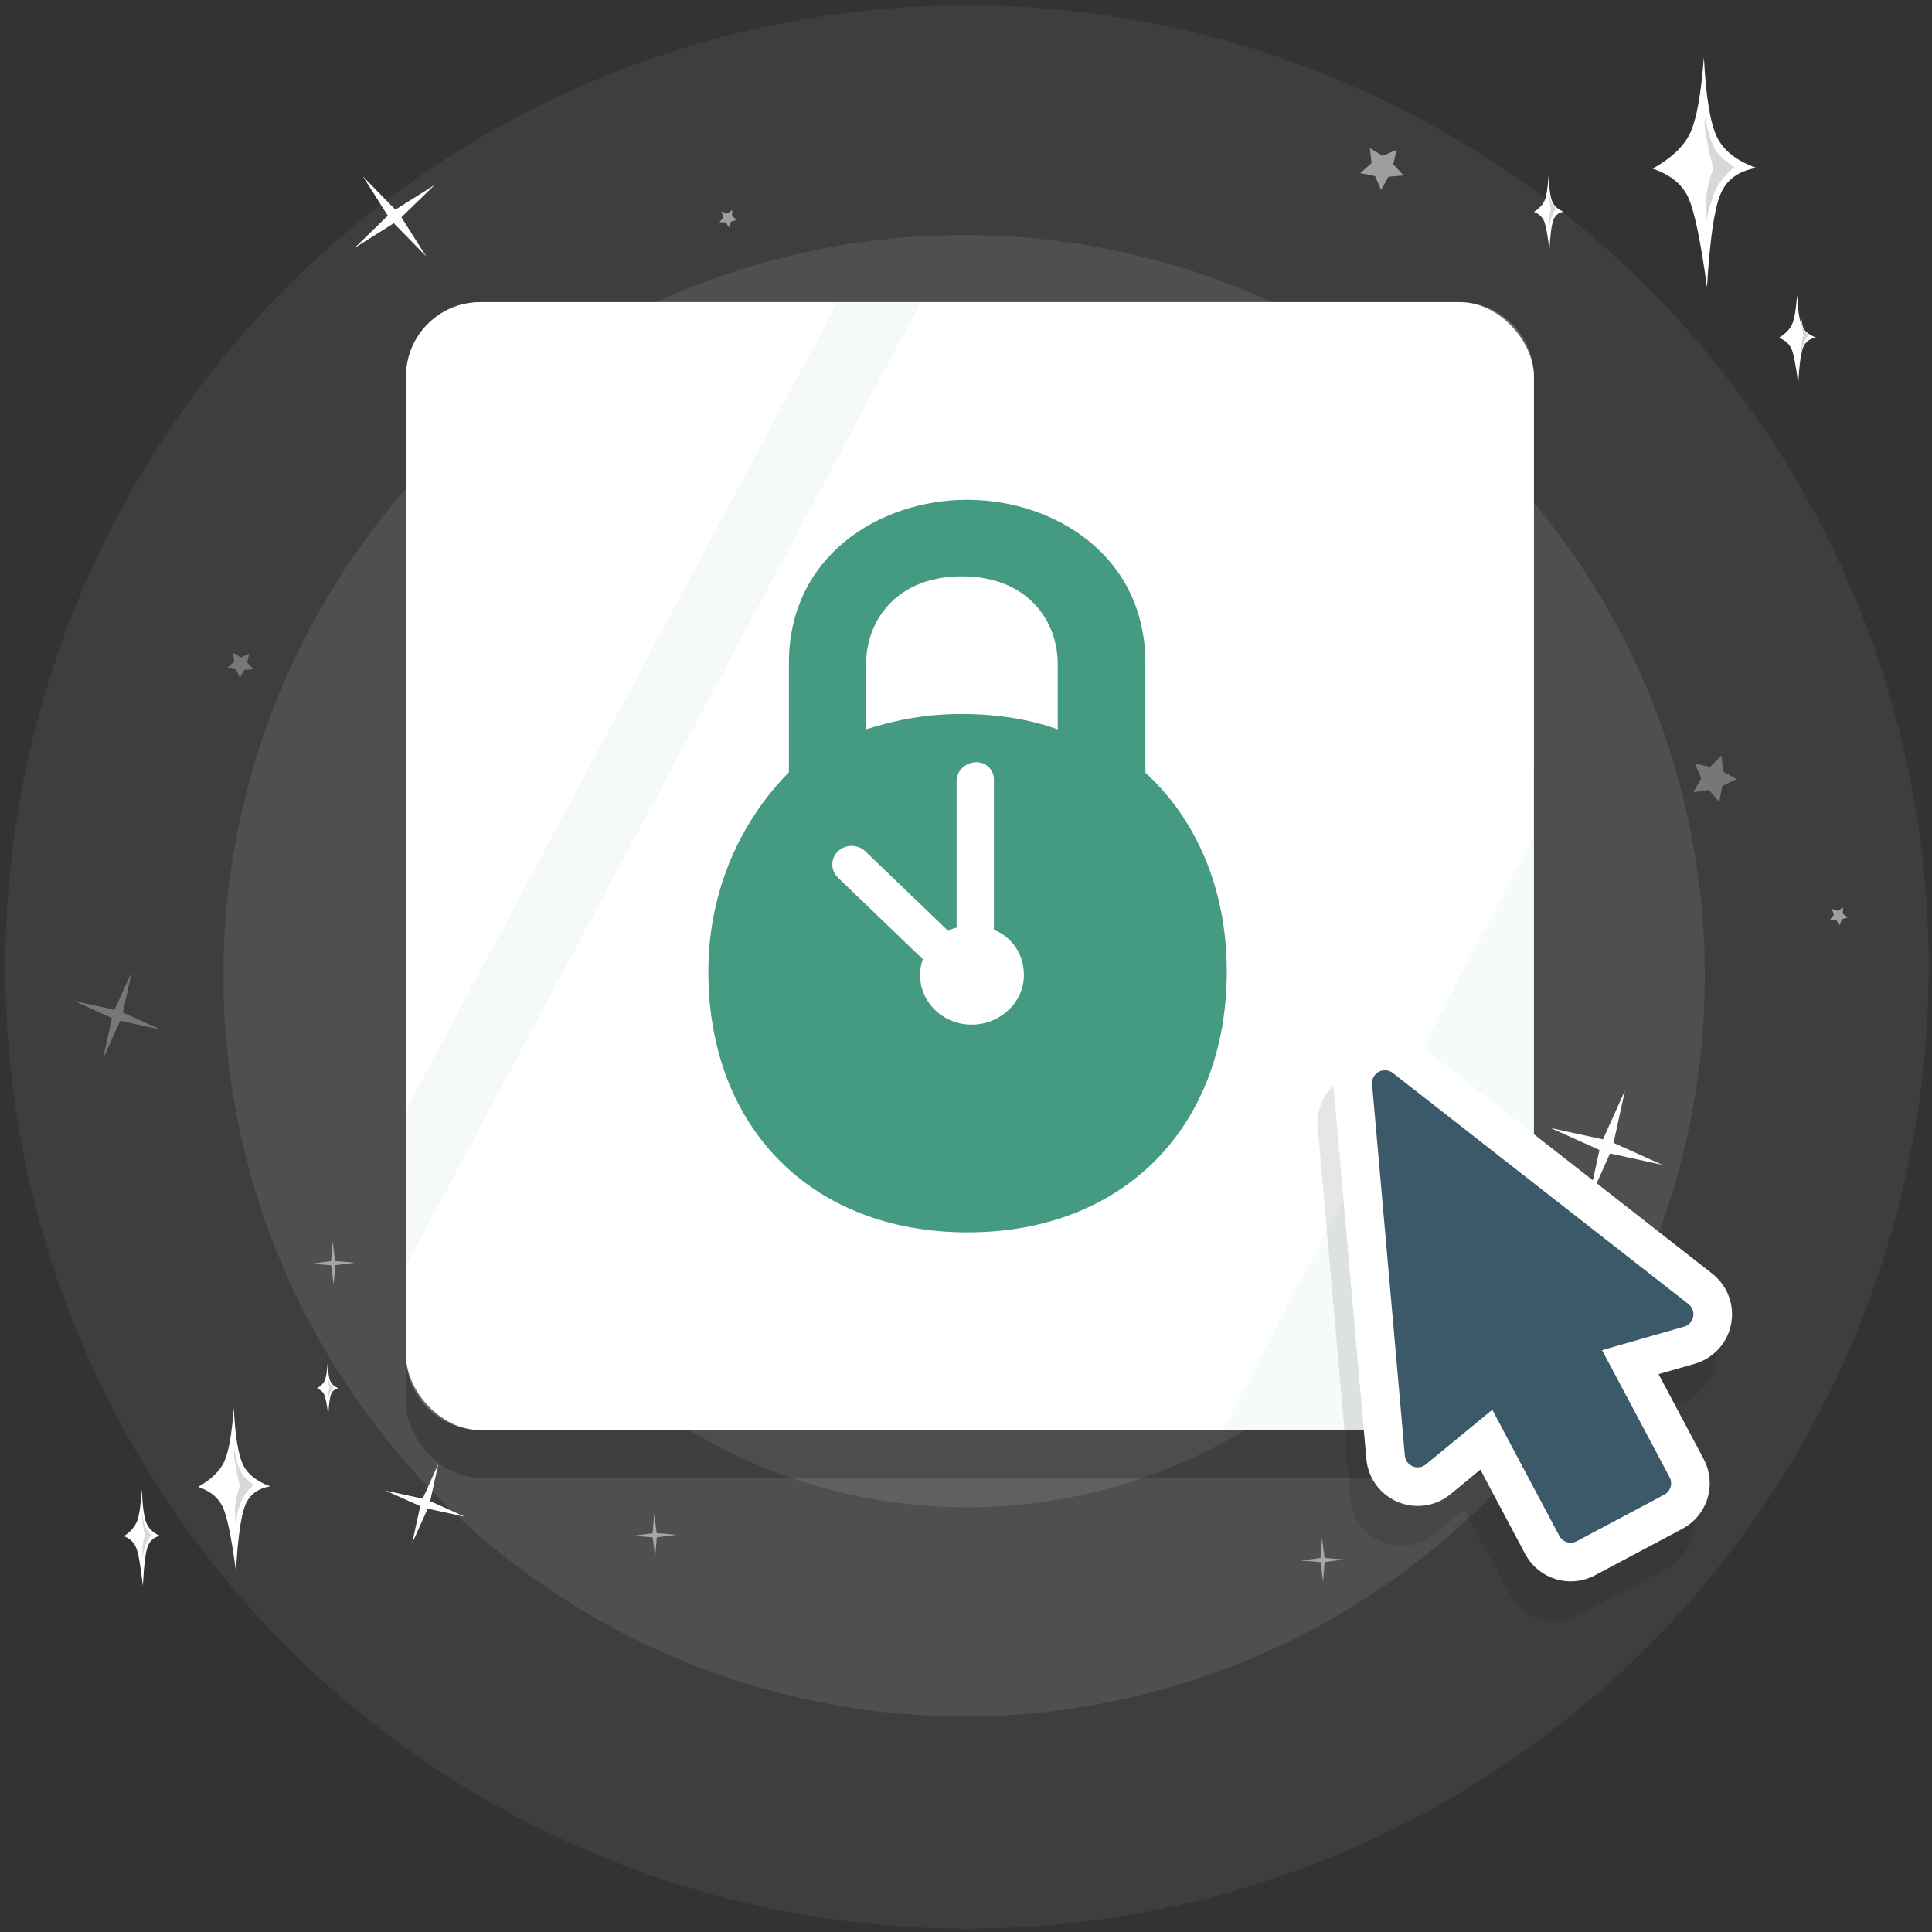
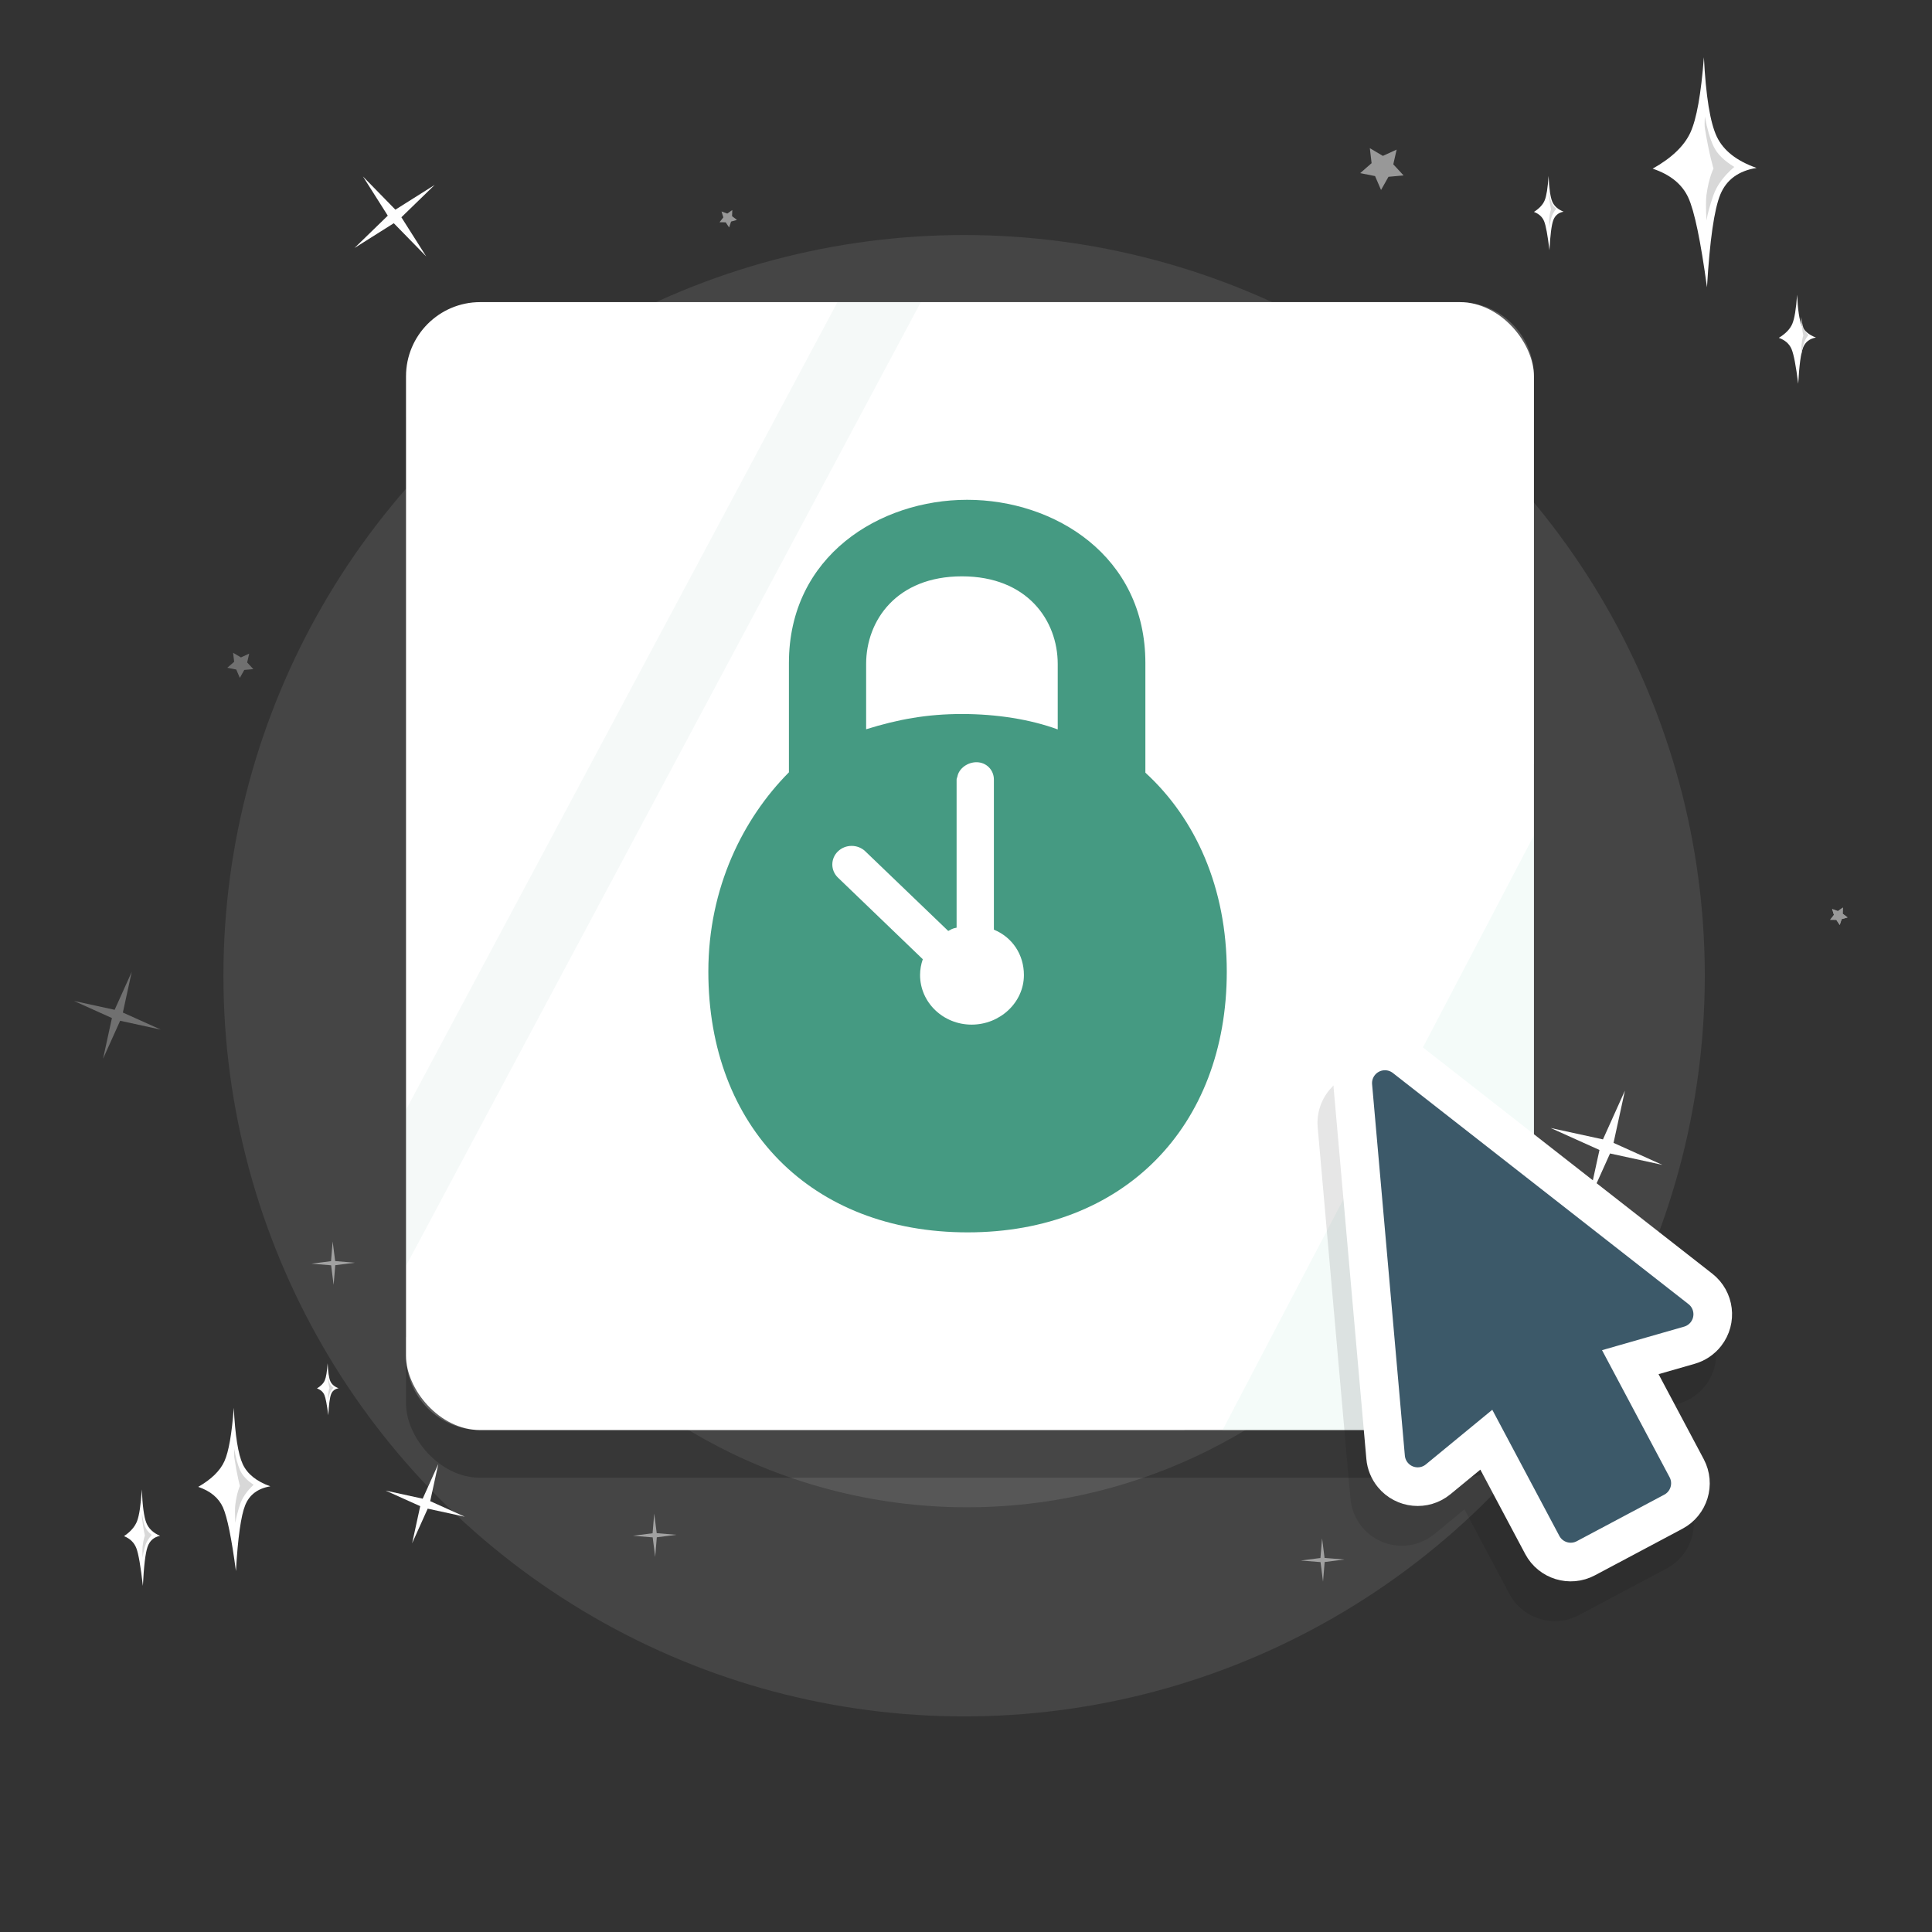
<svg xmlns="http://www.w3.org/2000/svg" width="243px" height="243px" viewBox="0 0 243 243" version="1.1">
  <rect x="0" y="0" width="243" height="243" fill="#333333" stroke="none" />
  <title>3</title>
  <desc>Created with Sketch.</desc>
  <g id="3" stroke="none" stroke-width="1" fill="none" fill-rule="evenodd">
    <g fill-rule="nonzero">
      <polygon id="Shape" fill="#FFFFFF" opacity="0.402" points="73.653 105.255 72.405 102.478 69.406 101.93 71.666 99.886 71.261 96.869 73.906 98.384 76.654 97.067 76.029 100.046 78.132 102.25 75.102 102.576" />
      <polygon id="Fill-24-Copy-3" fill="#FEFEFE" points="55.124 184.148 54.108 188.809 58.459 190.768 53.796 189.753 51.838 194.103 52.854 189.442 48.503 187.482 53.165 188.498" />
      <g id="03_woman" transform="translate(0.667, 0.667)">
-         <circle id="Oval" fill-opacity="0.11" fill="#FFFFFF" opacity="0.5" cx="120.96" cy="120.96" r="120.96" />
        <g id="Group-2" opacity="0.5" transform="translate(8.636, 17.97)" fill="#FEFEFE">
          <polygon id="Fill-29" points="162.99 0 164.629 0.972 166.36 0.179 165.94 2.031 167.232 3.427 165.334 3.6 164.4 5.256 163.648 3.511 161.778 3.138 163.212 1.886" />
-           <polygon id="Fill-4" opacity="0.6" transform="translate(206.276, 79.024) rotate(19) translate(-206.276, -79.024) " points="206.322 76.222 207.15 78.073 209.085 78.409 207.65 79.805 207.937 81.826 206.222 80.838 204.465 81.751 204.84 79.744 203.467 78.288 205.414 78.036" />
          <polygon id="Fill-24-Copy" points="136.405 71.867 135.668 75.24 138.826 76.658 135.442 75.923 134.02 79.071 134.757 75.698 131.6 74.28 134.984 75.015" />
          <polygon id="Fill-22" opacity="0.6" points="7.266 103.6 6.15 108.717 10.925 110.865 5.809 109.751 3.659 114.525 4.774 109.409 -1.41398004e-12 107.259 5.117 108.373" />
          <polygon id="Fill-13-Copy-5" points="156.982 174.844 157.296 177.311 159.774 177.515 157.307 177.829 157.103 180.307 156.79 177.84 154.311 177.637 156.778 177.323" />
          <polygon id="Fill-13-Copy-5" points="72.982 171.733 73.296 174.2 75.774 174.404 73.307 174.718 73.103 177.196 72.79 174.729 70.311 174.525 72.778 174.211" />
          <polygon id="Fill-13-Copy-5" points="32.538 137.511 32.852 139.978 35.329 140.182 32.863 140.496 32.659 142.974 32.345 140.507 29.867 140.303 32.334 139.989" />
          <polygon id="Fill-9-Copy-2" opacity="0.6" points="20.016 63.467 20.999 64.05 22.039 63.574 21.785 64.685 22.561 65.523 21.422 65.626 20.862 66.621 20.41 65.574 19.289 65.35 20.15 64.599" />
          <polygon id="Fill-9-Copy-3" opacity="0.6" points="169.661 147.156 170.643 147.739 171.683 147.263 171.429 148.374 172.206 149.212 171.066 149.315 170.506 150.309 170.055 149.262 168.933 149.039 169.794 148.287" />
-           <polygon id="Fill-9-Copy-6" points="186.772 148.4 187.755 148.984 188.794 148.507 188.54 149.618 189.317 150.456 188.178 150.56 187.617 151.554 187.166 150.507 186.044 150.284 186.905 149.532" />
          <polygon id="Fill-7-Copy" points="222.491 95.511 222.462 96.289 223.081 96.753 222.338 96.966 222.091 97.703 221.661 97.057 220.889 97.048 221.366 96.436 221.136 95.693 221.86 95.961" />
          <polygon id="Fill-7-Copy" points="222.491 95.511 222.462 96.289 223.081 96.753 222.338 96.966 222.091 97.703 221.661 97.057 220.889 97.048 221.366 96.436 221.136 95.693 221.86 95.961" />
          <polygon id="Fill-7-Copy-2" points="82.802 7.778 82.773 8.555 83.392 9.02 82.649 9.233 82.402 9.97 81.972 9.324 81.2 9.315 81.677 8.703 81.447 7.96 82.172 8.228" />
          <polygon id="Fill-7-Copy-3" points="82.802 146.533 82.773 147.311 83.392 147.775 82.649 147.988 82.402 148.725 81.972 148.079 81.2 148.07 81.677 147.458 81.447 146.716 82.172 146.983" />
          <polygon id="Fill-13" opacity="0.6" points="62.865 38.889 63.359 42.765 67.252 43.086 63.376 43.579 63.055 47.473 62.563 43.596 58.668 43.277 62.544 42.783" />
        </g>
        <polygon id="Fill-13-Copy-3" fill="#FEFEFE" transform="translate(48.963, 26.559) rotate(-37) translate(-48.963, -26.559) " points="48.813 20.148 49.558 25.938 55.379 26.425 49.585 27.154 49.115 32.969 48.371 27.178 42.548 26.692 48.341 25.963" />
        <polygon id="Fill-24" fill="#FEFEFE" points="203.711 136.503 202.278 143.08 208.417 145.845 201.838 144.412 199.075 150.55 200.508 143.973 194.37 141.209 200.948 142.641" />
        <circle id="Oval" fill-opacity="0.11" fill="#FFFFFF" opacity="0.8" cx="120.595" cy="122.056" r="93.162" />
        <circle id="Oval" fill-opacity="0.11" fill="#FFFFFF" opacity="0.9" cx="120.96" cy="120.96" r="67.953" />
      </g>
      <g id="Group-8" transform="translate(51.067, 38)">
        <g id="Group-4">
          <g id="Group-5">
            <rect id="Rectangle" fill-opacity="0.2" fill="#000000" x="1.13686838e-13" y="6" width="141.867" height="141.867" rx="9.333" />
            <rect id="Rectangle" fill="#FFFFFF" x="0" y="0" width="141.867" height="141.867" rx="9.333" />
          </g>
          <path d="M97.908,141.867 L9.333,141.867 C4.179,141.867 -1.42108547e-14,137.688 -1.42108547e-14,132.533 L-1.42108547e-14,130.246 L68.286,0 L132.533,0 C137.688,0 141.867,4.179 141.867,9.333 L141.867,58.022 L97.908,141.867 Z" id="Path" fill="#FFFFFF" opacity="0.2" />
          <polygon id="Combined-Shape" fill-opacity="0.256" fill="#459A82" opacity="0.2" points="64.752 1.42108547e-14 44.877 37.204 1.56319402e-13 121.211 1.56319402e-13 101.582 54.265 1.42108547e-14" />
        </g>
        <polygon id="Path" fill="#CAECE4" opacity="0.2" points="141.867 109.621 124.982 141.867 102.701 141.867 141.867 67.071" />
        <path d="M81.97,53.743 C78.527,52.48 74.293,51.806 69.921,51.806 C65.541,51.806 61.888,52.473 57.872,53.724 L57.872,45.515 C57.872,40.028 61.714,34.49 69.921,34.49 C78.13,34.49 81.97,40.028 81.97,45.515 L81.97,53.743 Z M71.14,90.874 C67.558,90.874 64.656,88.081 64.656,84.637 C64.656,83.94 64.779,83.274 64.999,82.648 L54.331,72.386 C53.382,71.472 53.382,69.993 54.331,69.078 C55.28,68.165 56.82,68.165 57.77,69.078 L68.199,79.092 C68.527,78.929 68.666,78.787 69.251,78.68 L69.251,60.05 C69.251,59.921 69.326,59.795 69.352,59.673 C69.54,58.65 70.632,57.869 71.748,57.869 C73,57.869 73.941,58.848 73.941,60.05 L73.941,78.93 C76.286,79.895 77.717,82.085 77.717,84.637 C77.717,88.081 74.72,90.874 71.14,90.874 L71.14,90.874 Z M92.994,59.183 L92.994,45.384 C92.994,31.913 81.573,24.863 70.577,24.863 C59.582,24.863 48.161,31.913 48.161,45.384 L48.161,59.139 C42.414,64.926 38.026,73.64 38.026,84.201 C38.026,103.758 50.941,117.003 70.641,117.003 C90.214,117.003 103.233,103.758 103.233,84.201 C103.233,73.668 99.316,64.97 92.994,59.183 L92.994,59.183 Z" id="path-2" fill="#459A82" />
      </g>
      <g id="Group" transform="translate(192.933, 7.2)">
        <g id="Group-6" transform="translate(14.933, 0)">
          <path d="M6.443,0 C6.692,4.907 7.233,8.235 8.065,9.984 C8.898,11.734 10.565,13.046 13.067,13.921 C10.802,14.289 9.285,15.4 8.516,17.253 C7.746,19.106 7.185,23 6.832,28.933 C6.039,23.105 5.256,19.347 4.483,17.659 C3.71,15.971 2.215,14.756 5.68434189e-14,14.013 C2.388,12.673 3.97,11.158 4.747,9.468 C5.524,7.778 6.09,4.622 6.443,0 Z" id="Path-163" fill="#FFFFFF" />
          <path d="M6.571,7.467 C6.521,8.16 6.521,8.661 6.571,8.969 C7.128,12.338 7.651,14 7.651,14 C7.651,14 7.064,15.125 6.766,17.327 C6.686,17.924 6.686,18.993 6.766,20.533 C6.922,19.625 7.217,18.556 7.651,17.327 C8.084,16.099 8.956,14.921 10.267,13.795 C8.967,13.009 8.095,12.139 7.651,11.186 C7.206,10.232 6.846,8.992 6.571,7.467 Z" id="Path-164" fill="#D8D8D8" />
        </g>
        <g id="Group-6" transform="translate(0, 14.933)">
          <path d="M1.841,0 C1.912,1.583 2.067,2.656 2.304,3.221 C2.542,3.785 3.019,4.208 3.733,4.491 C3.086,4.609 2.653,4.968 2.433,5.566 C2.213,6.163 2.053,7.419 1.952,9.333 C1.725,7.453 1.502,6.241 1.281,5.696 C1.06,5.152 0.633,4.76 5.68434189e-14,4.52 C0.682,4.088 1.134,3.599 1.356,3.054 C1.578,2.509 1.74,1.491 1.841,0 Z" id="Path-163" fill="#FFFFFF" />
          <path d="M1.876,1.867 C1.863,2.114 1.863,2.293 1.876,2.403 C2.015,3.606 2.146,4.2 2.146,4.2 C2.146,4.2 1.999,4.602 1.925,5.388 C1.905,5.601 1.905,5.983 1.925,6.533 C1.964,6.209 2.038,5.827 2.146,5.388 C2.254,4.95 2.472,4.529 2.8,4.127 C2.475,3.846 2.257,3.536 2.146,3.195 C2.035,2.854 1.945,2.411 1.876,1.867 Z" id="Path-164" fill="#D8D8D8" />
        </g>
        <g id="Group-6" transform="translate(30.8, 29.867)">
          <path d="M2.301,0 C2.39,1.899 2.583,3.188 2.88,3.865 C3.178,4.542 3.773,5.05 4.667,5.389 C3.858,5.531 3.316,5.961 3.041,6.679 C2.767,7.396 2.566,8.903 2.44,11.2 C2.157,8.944 1.877,7.489 1.601,6.836 C1.325,6.182 0.791,5.712 5.68434189e-14,5.425 C0.853,4.906 1.418,4.319 1.696,3.665 C1.973,3.011 2.175,1.789 2.301,0 Z" id="Path-163" fill="#FFFFFF" />
          <path d="M2.81,2.8 C2.797,3.048 2.797,3.227 2.81,3.336 C2.949,4.54 3.079,5.133 3.079,5.133 C3.079,5.133 2.933,5.535 2.858,6.322 C2.838,6.535 2.838,6.916 2.858,7.467 C2.897,7.142 2.971,6.761 3.079,6.322 C3.188,5.883 3.406,5.462 3.733,5.06 C3.408,4.779 3.19,4.469 3.079,4.128 C2.968,3.788 2.878,3.345 2.81,2.8 Z" id="Path-164" fill="#D8D8D8" />
        </g>
      </g>
      <g id="Group-7" transform="translate(15.6, 171.467)">
        <g id="Group-6" transform="translate(9.333, 5.6)">
          <path d="M4.472,0 C4.644,3.482 5.02,5.844 5.597,7.086 C6.175,8.327 7.332,9.258 9.068,9.879 C7.497,10.141 6.444,10.929 5.91,12.244 C5.376,13.559 4.986,16.322 4.742,20.533 C4.191,16.397 3.647,13.73 3.111,12.532 C2.574,11.334 1.537,10.472 0,9.945 C1.657,8.993 2.755,7.918 3.295,6.719 C3.834,5.52 4.226,3.28 4.472,0 Z" id="Path-163" fill="#FFFFFF" />
          <path d="M4.534,5.165 C4.501,5.66 4.501,6.017 4.534,6.237 C4.901,8.641 5.245,9.827 5.245,9.827 C5.245,9.827 4.859,10.63 4.662,12.201 C4.609,12.627 4.609,13.389 4.662,14.488 C4.765,13.84 4.959,13.078 5.245,12.201 C5.531,11.324 6.106,10.484 6.969,9.68 C6.113,9.12 5.538,8.499 5.245,7.819 C4.952,7.138 4.715,6.254 4.534,5.165 Z" id="Path-164" fill="#D8D8D8" />
        </g>
        <g id="Group-6" transform="translate(24.267, 0)">
          <path d="M1.342,0 C1.393,1.108 1.506,1.859 1.679,2.255 C1.852,2.65 2.2,2.946 2.72,3.143 C2.249,3.227 1.933,3.477 1.773,3.896 C1.613,4.314 1.496,5.193 1.422,6.533 C1.257,5.217 1.094,4.369 0.933,3.987 C0.772,3.606 0.461,3.332 0,3.164 C0.497,2.862 0.827,2.519 0.988,2.138 C1.15,1.756 1.268,1.044 1.342,0 Z" id="Path-163" fill="#FFFFFF" />
          <path d="M1.36,1.643 C1.35,1.801 1.35,1.915 1.36,1.985 C1.47,2.749 1.574,3.127 1.574,3.127 C1.574,3.127 1.458,3.382 1.399,3.882 C1.383,4.018 1.383,4.26 1.399,4.61 C1.43,4.404 1.488,4.161 1.574,3.882 C1.659,3.603 1.832,3.336 2.091,3.08 C1.834,2.902 1.661,2.704 1.574,2.488 C1.486,2.271 1.415,1.99 1.36,1.643 Z" id="Path-164" fill="#D8D8D8" />
        </g>
        <g id="Group-6" transform="translate(0, 15.867)">
          <path d="M2.236,0 C2.322,2.058 2.51,3.453 2.799,4.187 C3.087,4.921 3.666,5.471 4.534,5.838 C3.748,5.992 3.222,6.458 2.955,7.235 C2.688,8.012 2.493,9.645 2.371,12.133 C2.095,9.689 1.824,8.113 1.555,7.405 C1.287,6.697 0.769,6.188 0,5.876 C0.829,5.314 1.378,4.679 1.647,3.97 C1.917,3.262 2.113,1.938 2.236,0 Z" id="Path-163" fill="#FFFFFF" />
          <path d="M2.267,3.052 C2.25,3.345 2.25,3.556 2.267,3.686 C2.45,5.106 2.623,5.807 2.623,5.807 C2.623,5.807 2.429,6.281 2.331,7.21 C2.305,7.461 2.305,7.912 2.331,8.561 C2.383,8.178 2.48,7.728 2.623,7.21 C2.765,6.691 3.053,6.195 3.484,5.72 C3.056,5.389 2.769,5.022 2.623,4.62 C2.476,4.218 2.358,3.695 2.267,3.052 Z" id="Path-164" fill="#D8D8D8" />
        </g>
      </g>
      <g id="Path-Copy" transform="translate(187.417, 167.026) rotate(-28) translate(-187.417, -167.026) translate(160.417, 129.026)">
        <g id="path-4-link" transform="translate(9, 2)" fill="#000000">
          <path d="M29.12,47.078 L29.12,63.18 C29.12,64.075 28.395,64.8 27.5,64.8 L15.033,64.8 C14.138,64.8 13.413,64.075 13.413,63.18 L13.413,47.196 C13.413,46.302 12.688,45.576 11.793,45.576 C11.685,45.576 11.577,45.587 11.472,45.608 L2.812,47.361 C1.935,47.538 1.08,46.971 0.902,46.094 C0.838,45.774 0.871,45.442 0.999,45.141 L19.288,1.969 C19.637,1.145 20.587,0.76 21.411,1.109 C21.789,1.27 22.093,1.567 22.26,1.943 L41.442,45.067 C41.805,45.884 41.437,46.842 40.62,47.205 C40.307,47.344 39.959,47.381 39.625,47.31 L31.077,45.494 C30.202,45.308 29.342,45.866 29.156,46.742 C29.132,46.852 29.12,46.965 29.12,47.078 Z" id="path-4" />
        </g>
        <path d="M38.867,56.555 L38.867,68.656 C38.867,72.235 35.966,75.136 32.387,75.136 L19.92,75.136 C16.341,75.136 13.439,72.235 13.439,68.656 L13.439,56.634 L8.663,57.6 C5.155,58.31 1.735,56.042 1.025,52.534 C0.766,51.253 0.9,49.924 1.41,48.721 L19.699,5.549 C21.095,2.254 24.898,0.714 28.194,2.11 C29.707,2.751 30.92,3.942 31.587,5.443 L50.769,48.567 C52.224,51.837 50.752,55.667 47.482,57.122 C46.232,57.678 44.839,57.824 43.501,57.54 L38.867,56.555 Z" id="Path" fill-opacity="0.1" fill="#000000" />
        <path d="M40.551,50.079 L40.551,65.18 C40.551,67.417 38.737,69.23 36.5,69.23 L24.033,69.23 C21.796,69.23 19.983,67.417 19.983,65.18 L19.983,50.187 L12.294,51.743 C10.101,52.186 7.964,50.769 7.521,48.576 C7.359,47.776 7.442,46.945 7.761,46.193 L26.05,3.021 C26.922,0.962 29.3,-0.001 31.359,0.872 C32.305,1.272 33.063,2.017 33.48,2.955 L52.662,46.079 C53.571,48.123 52.651,50.517 50.608,51.426 C49.827,51.773 48.956,51.865 48.12,51.687 L40.551,50.079 Z" id="Path" stroke="#FFFFFF" stroke-width="4.86" fill="#3C5969" />
      </g>
    </g>
  </g>
</svg>